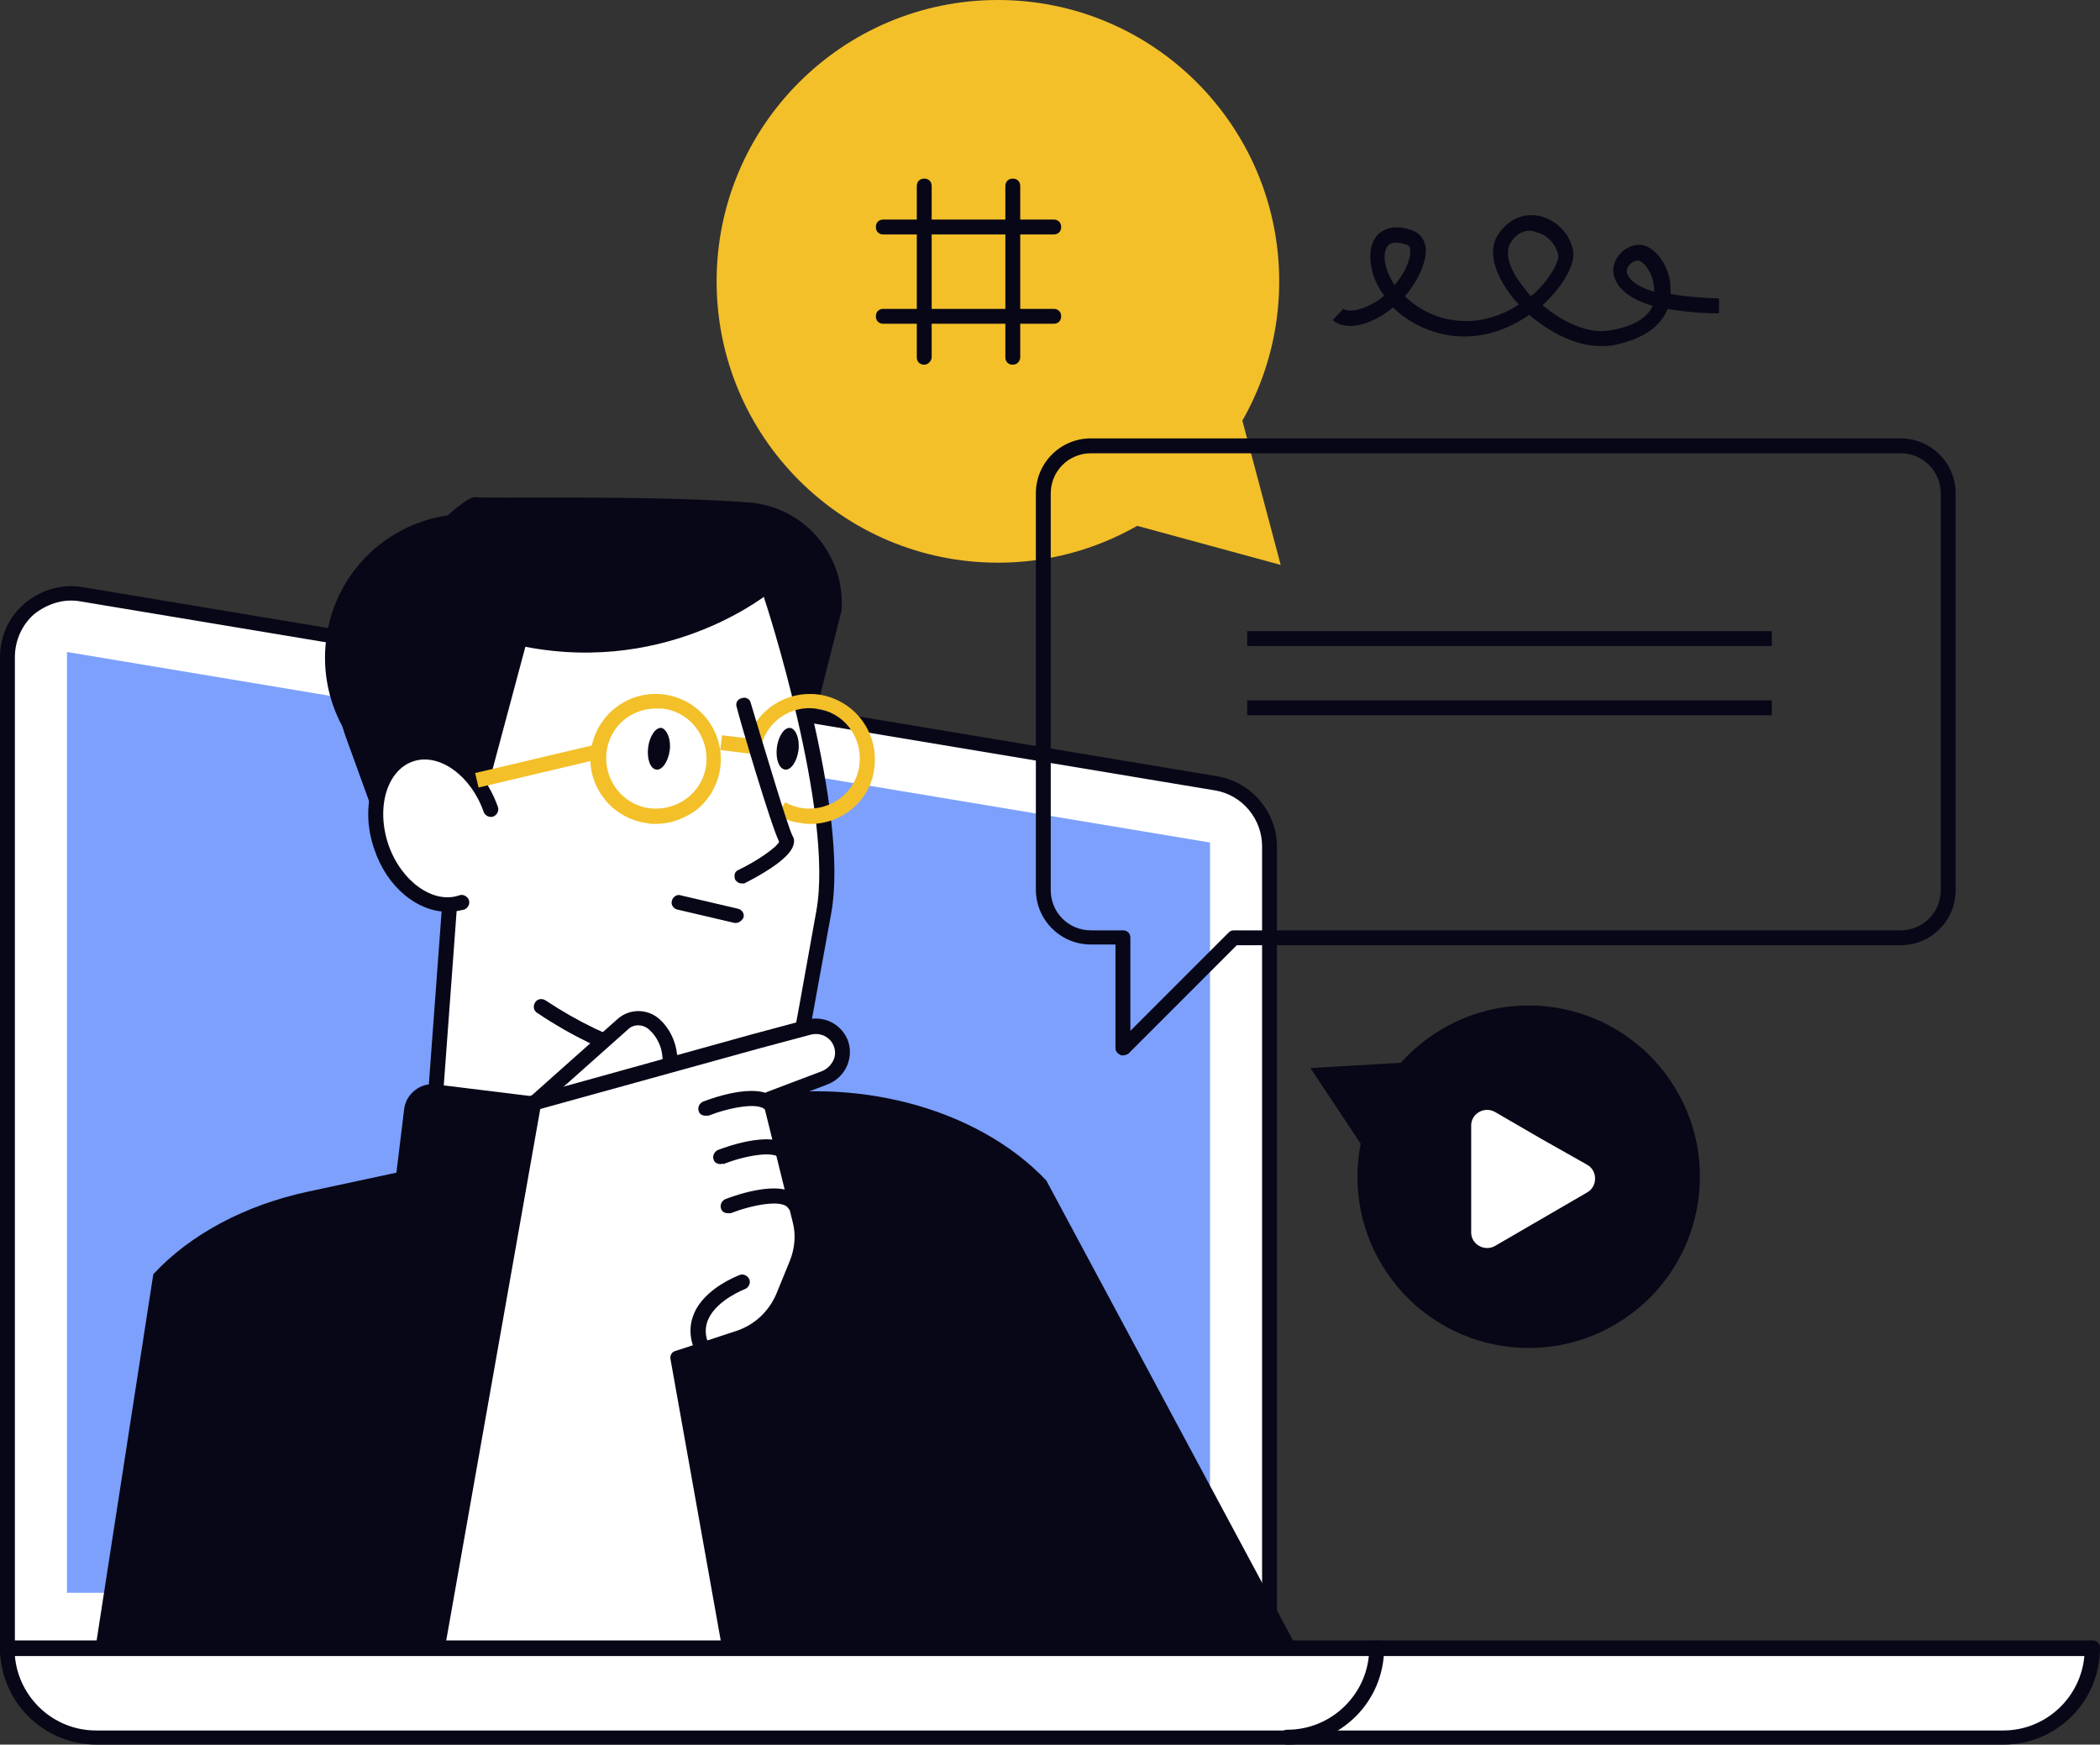
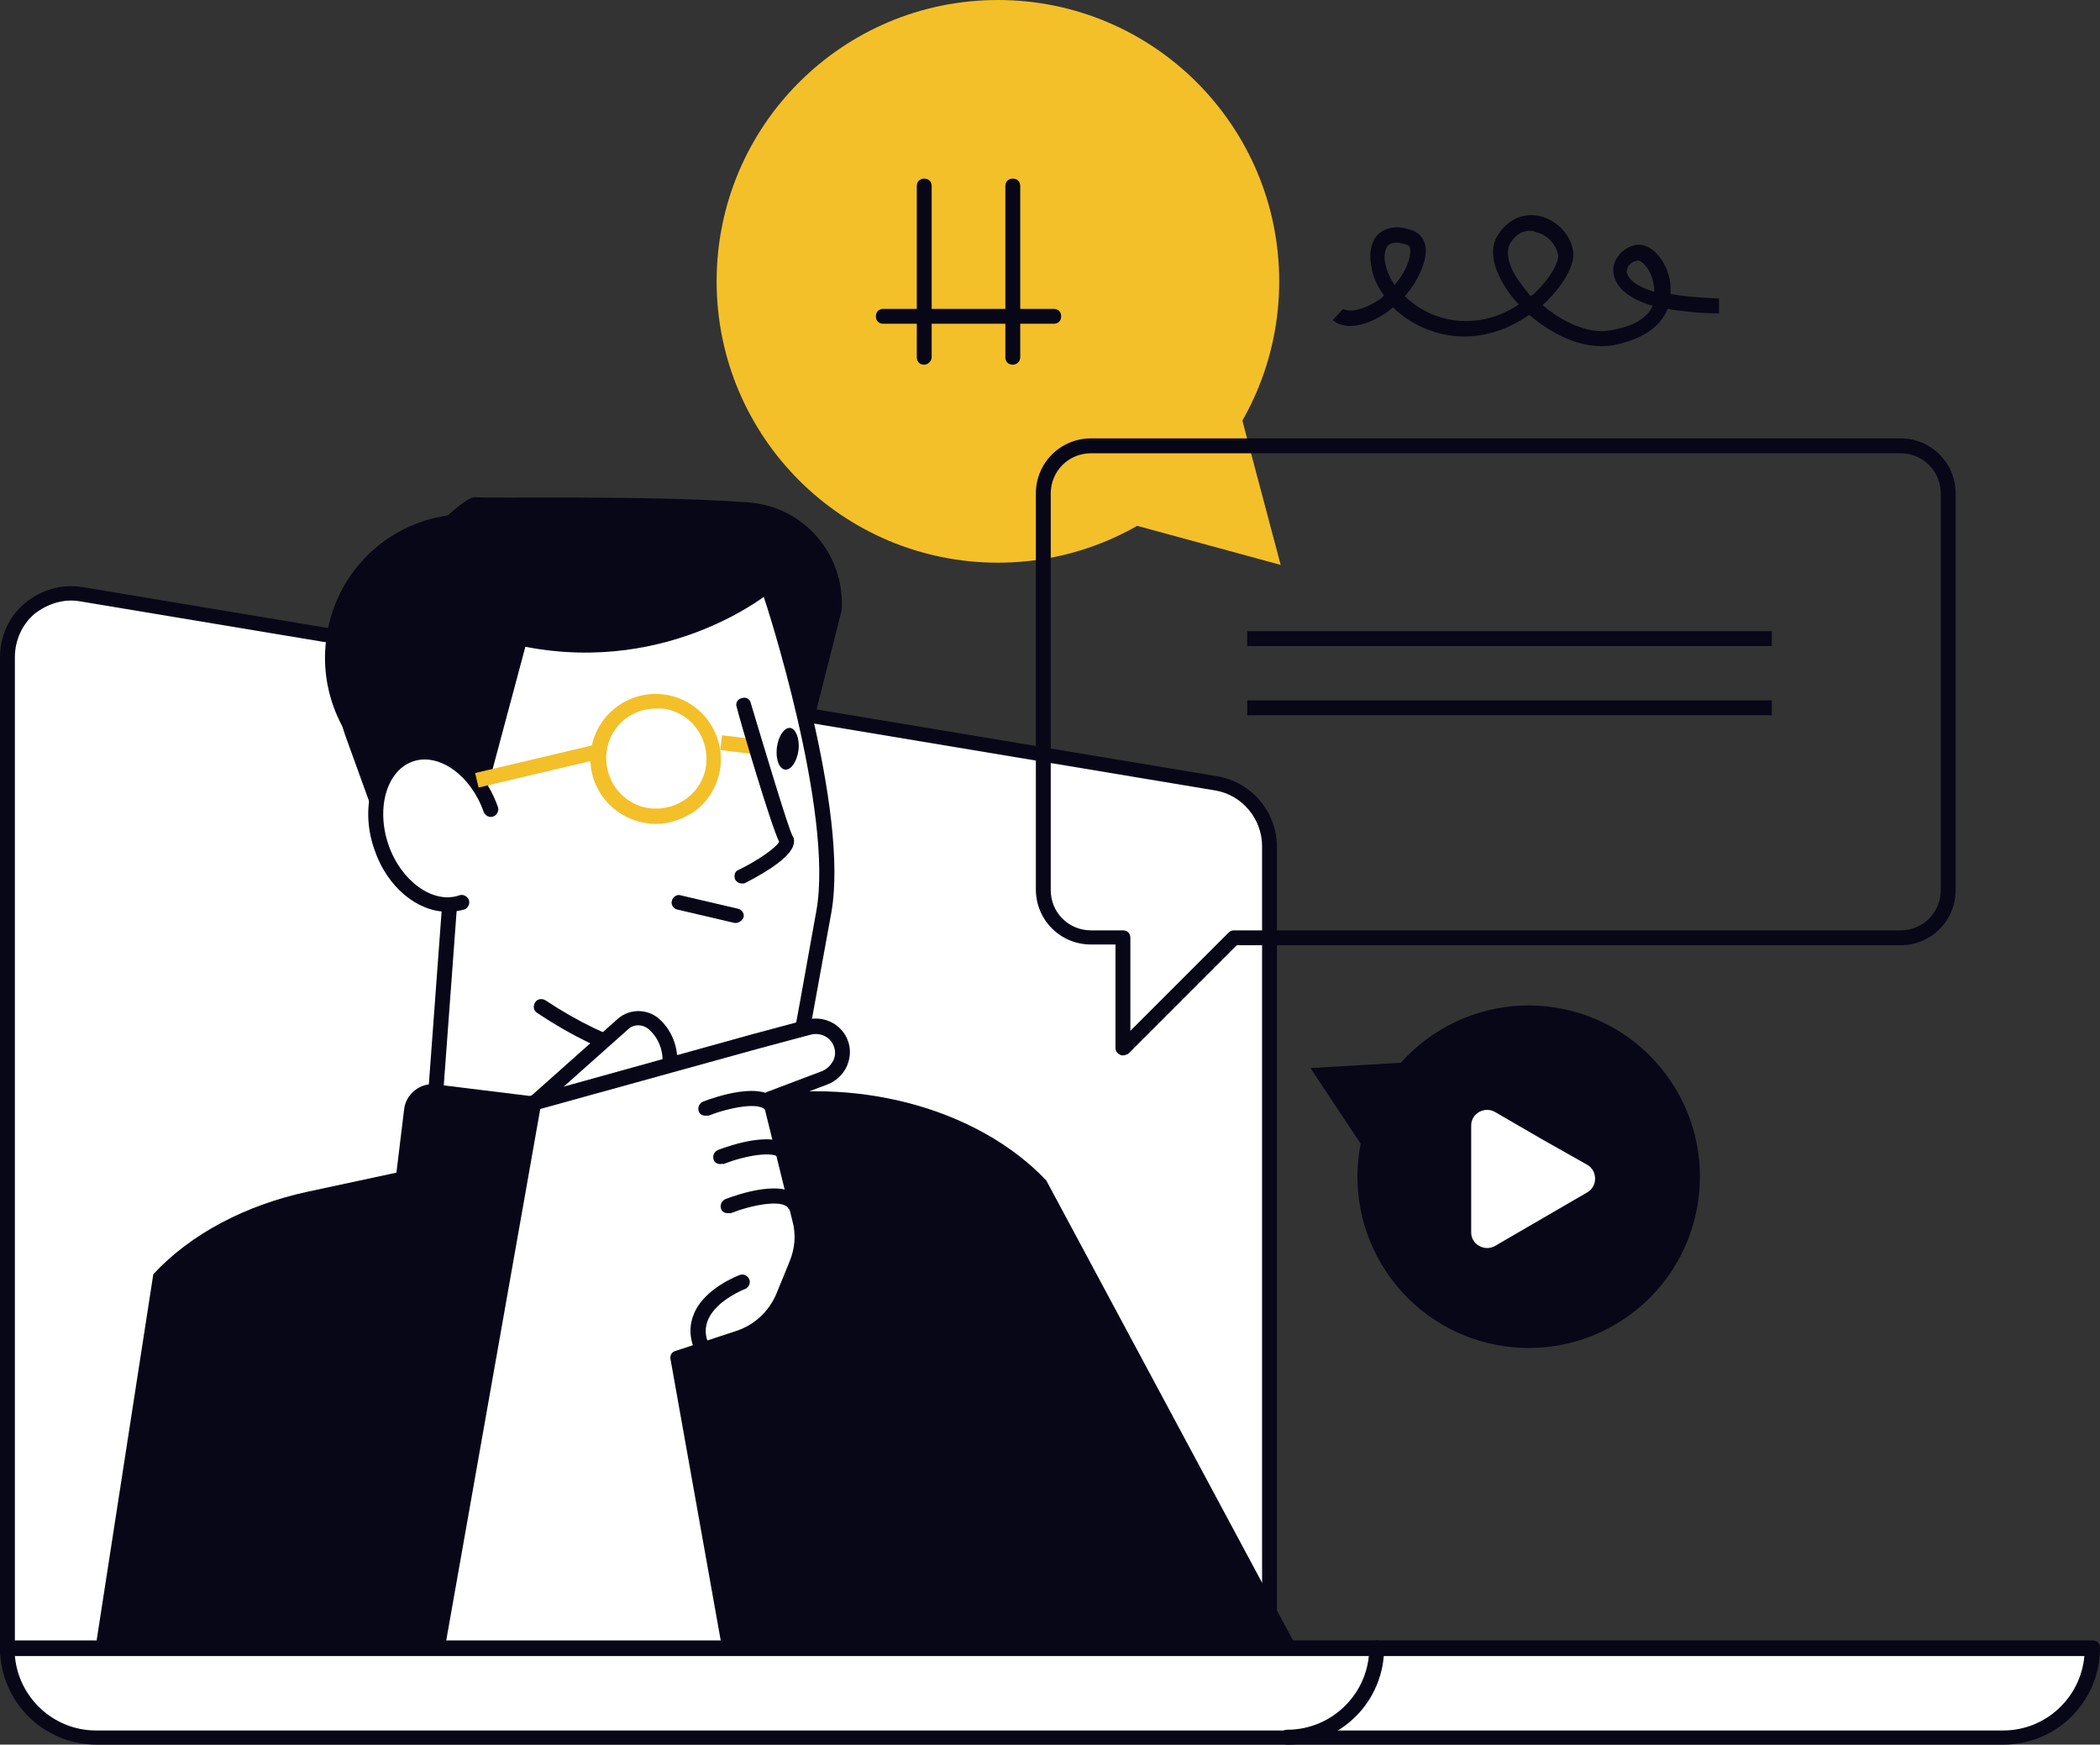
<svg xmlns="http://www.w3.org/2000/svg" x="0px" y="0px" viewBox="0 0 282.2 234.4" style="enable-background:new 0 0 282.2 234.4;" xml:space="preserve">
  <rect x="0" y="0" width="282.2" height="234.4" fill="#333333" stroke="none" />
  <style type="text/css">	.st0{display:none;}	.st1{display:inline;}	.st2{fill:#F6F3E4;}	.st3{fill:#7CA0FC;}	.st4{fill:#1D1D1B;}	.st5{fill:#FFFFFF;}	.st6{fill:#080717;}	.st7{fill:#FFCF4B;}	.st8{fill:#FF9700;}	.st9{fill:#587BE1;}	.st10{fill:#FCCC42;}	.st11{fill:#FFBF0D;}	.st12{fill:#F3AA06;}	.st13{fill:#FECE40;}	.st14{fill:#10101A;}	.st15{fill:#23285C;}	.st16{fill:#282D33;}	.st17{fill:#FF7BAC;}	.st18{fill:#F3C02A;}	.st19{fill:#1F4142;}	.st20{fill:#FFCD00;}	.st21{fill:#FFA813;}	.st22{fill:#FFAB01;}	.st23{fill:#FFC910;}	.st24{fill:#B0C8F2;}</style>
  <g id="Layer_4" class="st0">
    <g class="st1">
-       <rect x="-2.6" y="3.1" class="st2" width="302.9" height="234.1" />
-     </g>
+       </g>
  </g>
  <g id="Layer_2">
    <g>
      <g>
        <path class="st6" d="M215.1,46.5c-3.3,0-6.8-1.8-9.6-4.2c-2.6,1.8-7,3.9-12.4,2.4c-2.4-0.7-4.4-1.9-5.9-3.4    c-0.5,0.4-1,0.8-1.5,1.1c-4.4,2.6-6.4,0.8-6.6,0.6l1.4-1.5c0,0,1.2,0.9,4.3-0.9c0.4-0.2,0.8-0.5,1.2-0.9    c-0.9-1.2-1.5-2.5-1.7-3.8c-0.4-2,0-3.7,1.1-4.6c0.8-0.6,2.2-1.2,4.5-0.3c1,0.4,1.6,1.3,1.7,2.4c0.1,1.9-1.1,4.4-2.8,6.4    c1.2,1.2,2.9,2.3,5,2.9c4.4,1.2,8.1-0.3,10.3-1.8c-0.7-0.7-1.3-1.5-1.8-2.3c-1.8-2.8-2.2-5.4-0.9-7.2c1.3-1.9,3.2-2.8,5.4-2.4    c2.3,0.5,4.2,2.4,4.6,4.7c0.3,1.8-1.3,4.7-4,7.2c0,0-0.1,0.1-0.1,0.1c2.7,2.3,6.2,3.9,9,3.4c3.1-0.5,5-1.6,5.8-3.3    c-4.4-1.3-5.2-3.4-5.3-4.6c-0.1-1.7,1.3-3.3,3.1-3.6c2.1-0.3,4.1,2.3,4.5,4.8c0.1,0.5,0.1,1.2,0.1,1.8c1.7,0.3,3.8,0.5,6.5,0.6    l0,2c-2.8,0-5.1-0.3-6.9-0.6c-0.8,2-2.8,4-7.4,4.9C216,46.5,215.5,46.5,215.1,46.5z M205.6,31c-1,0-1.9,0.5-2.6,1.6    c-0.7,1.1-0.4,2.9,1,5c0.5,0.7,1.1,1.5,1.7,2.2c0.1-0.1,0.2-0.2,0.3-0.2c2.4-2.2,3.5-4.5,3.4-5.3c-0.3-1.5-1.5-2.8-3-3.1    C206,31,205.8,31,205.6,31z M220.1,35C220.1,35,220.1,35,220.1,35c-0.9,0.1-1.5,0.8-1.5,1.5c0.1,0.8,1,1.9,3.7,2.7    c0-0.3,0-0.7-0.1-1C222,36.4,220.7,35,220.1,35z M187.6,32.6c-0.4,0-0.7,0.1-1,0.3c-0.5,0.5-0.7,1.5-0.4,2.7    c0.2,0.9,0.6,1.8,1.2,2.7c1.4-1.6,2.2-3.5,2.1-4.7c0-0.5-0.2-0.6-0.4-0.7C188.5,32.7,188,32.6,187.6,32.6z" />
      </g>
      <g>
        <path class="st5" d="M1,222V88.3c0-5.3,4.8-9.3,10-8.5l152.4,25.4c4.1,0.7,7.2,4.3,7.2,8.5V222H1z" />
        <path class="st6" d="M170.6,223H1c-0.6,0-1-0.4-1-1V88.3c0-2.8,1.2-5.5,3.4-7.3c2.2-1.8,5-2.6,7.8-2.1l152.4,25.4    c4.6,0.8,8,4.8,8,9.5V222C171.6,222.6,171.2,223,170.6,223z M2,221h167.6V113.7c0-3.7-2.7-6.9-6.3-7.5L10.8,80.8    c-2.2-0.4-4.4,0.3-6.2,1.7C3,83.9,2,86,2,88.3V221z" />
      </g>
-       <polygon class="st3" points="9,214 9,87.6 162.6,113.2 162.6,214   " />
      <g>
        <g>
          <path class="st5" d="M55,100.8c4.9-1.8,7.7,0,9.3,1.9c0.2,0.3,0.4,0.5,0.6,0.8c-0.7-10.1,1.6-17.5,6.9-21.9     c4.6-3.8,11.6-5.4,20.3-4.5c6.5,0.7,11.7,2.5,11.7,2.5c0.2,0.1,0.3,0.2,0.3,0.3c0.4,1.2,9.6,29.1,7.1,42.8     c-2.5,13.7-3.3,18.1-3.3,18.1c0,0.2-0.1,0.3-0.3,0.4c-0.1,0.1-5.6,3.2-14.7,2.4l0.1,12c0,0.2-0.1,0.3-0.2,0.4     c-0.2,0.1-2.6,2-10.2,1.1c-5.3-0.6-13.1-2.7-24.4-7.7c-0.2-0.1-0.3-0.3-0.3-0.5l2-26.9c-3.7-0.2-7.5-3.3-9.1-8     C48.7,108.2,50.6,102.4,55,100.8z" />
          <path class="st6" d="M65.3,69.2c4.6,0.6,8.7,2.7,11.7,5.9c-13,2-23.7,12.7-25.4,26.9c-0.1,0.6-0.1,1.2-0.2,1.9     c-5.3-4-8.4-10.7-7.6-17.7C45,75.4,54.7,67.9,65.3,69.2z" />
          <path class="st6" d="M63.1,114.9l-11.6-2l-5-13.8c-2.5-6.8-1-14.4,3.9-19.8c5.4-6,11.9-12.7,13.5-12.5     c1.8,0.2,23.3-0.3,36.6,0.7c7.5,0.5,13.1,7,12.6,14.5l-3.9,15.4l-5.5-18c0,0-13.4,11.3-33.1,7.5L63.1,114.9z" />
          <g>
            <path class="st18" d="M88.1,110.7c-0.4,0-0.7,0-1.1-0.1c-4.8-0.6-8.2-5-7.6-9.7c0.3-2.3,1.5-4.4,3.3-5.8      c1.8-1.4,4.1-2.1,6.5-1.8c2.3,0.3,4.4,1.5,5.8,3.3c1.4,1.8,2.1,4.1,1.8,6.5c-0.3,2.3-1.5,4.4-3.3,5.8      C91.9,110,90.1,110.7,88.1,110.7z M88.1,95.2c-1.5,0-2.9,0.5-4.1,1.4c-1.4,1.1-2.3,2.7-2.5,4.5c-0.4,3.7,2.2,7.1,5.9,7.5      c3.7,0.4,7.1-2.2,7.5-5.9c0.4-3.7-2.2-7.1-5.9-7.5C88.6,95.2,88.4,95.2,88.1,95.2z" />
          </g>
          <g>
            <path class="st6" d="M98.9,124c-0.1,0-0.2,0-0.2,0l-7.7-1.8c-0.5-0.1-0.9-0.7-0.7-1.2c0.1-0.5,0.7-0.9,1.2-0.7l7.7,1.8      c0.5,0.1,0.9,0.7,0.7,1.2C99.7,123.7,99.3,124,98.9,124z" />
          </g>
          <g>
            <path class="st5" d="M62,121.2c-4.1,1.4-8.9-1.9-10.8-7.4c-1.9-5.5-0.1-11.1,3.9-12.5c4.1-1.4,8.9,1.9,10.8,7.4L62,121.2z" />
            <path class="st6" d="M60.1,122.5c-4,0-8.1-3.3-9.8-8.4c-2.1-6,0-12.2,4.5-13.7c4.6-1.6,10,2,12.1,8c0.2,0.5-0.1,1.1-0.6,1.3      c-0.5,0.2-1.1-0.1-1.3-0.6c-1.7-4.9-6-8-9.5-6.8c-3.5,1.2-5,6.2-3.3,11.2c1.7,4.9,6,8,9.5,6.8c0.5-0.2,1.1,0.1,1.3,0.6      c0.2,0.5-0.1,1.1-0.6,1.3C61.6,122.4,60.9,122.5,60.1,122.5z" />
          </g>
          <g>
            <rect x="98.5" y="97.5" transform="matrix(0.121 -0.993 0.993 0.121 -11.948 186.783)" class="st18" width="2" height="5.3" />
          </g>
-           <path class="st6" d="M90,100.8c-0.2,1.5-1,2.7-1.8,2.6c-0.8-0.1-1.3-1.4-1.1-3c0.2-1.5,1-2.7,1.8-2.6     C89.6,98,90.2,99.3,90,100.8z" />
          <path class="st6" d="M107.3,100.8c-0.2,1.5-1,2.7-1.8,2.6c-0.8-0.1-1.3-1.4-1.1-3c0.2-1.5,1-2.7,1.8-2.6     C106.9,97.9,107.5,99.2,107.3,100.8z" />
          <g>
            <rect x="63.9" y="101.9" transform="matrix(0.973 -0.23 0.23 0.973 -21.762 19.411)" class="st18" width="16.7" height="2" />
          </g>
          <g>
            <path class="st6" d="M96,144.3c-6.1,0-14.2-1.8-23.8-8.2c-0.5-0.3-0.6-0.9-0.3-1.4c0.3-0.5,0.9-0.6,1.4-0.3      c18.1,12,30.9,6.8,33.2,5.6c0.3-1.5,1.2-6.4,3.2-17.6c2.4-13.3-6.9-41.8-7-42c-0.2-0.5,0.1-1.1,0.6-1.3      c0.5-0.2,1.1,0.1,1.3,0.6c0.4,1.2,9.6,29.2,7.1,43c-2.5,13.7-3.3,18.1-3.3,18.1c0,0.3-0.2,0.5-0.5,0.7      C107.5,141.8,103.2,144.3,96,144.3z M107.3,140.7L107.3,140.7L107.3,140.7z" />
          </g>
          <g>
            <path class="st6" d="M58.4,149.9C58.4,149.9,58.4,149.9,58.4,149.9c-0.6,0-1-0.5-1-1.1l2-27.1c0-0.5,0.5-1,1.1-0.9      c0.6,0,1,0.5,0.9,1.1l-2,27.1C59.4,149.5,58.9,149.9,58.4,149.9z" />
          </g>
          <g>
            <path class="st6" d="M92.4,156.6c-0.6,0-1-0.4-1-1l-0.1-12.4c0-0.6,0.4-1,1-1c0,0,0,0,0,0c0.6,0,1,0.4,1,1l0.1,12.4      C93.4,156.2,93,156.6,92.4,156.6C92.4,156.6,92.4,156.6,92.4,156.6z" />
          </g>
          <g>
-             <path class="st18" d="M108.9,110.7c-0.4,0-0.7,0-1.1-0.1c-1.2-0.1-2.3-0.5-3.3-1.1l1-1.7c0.8,0.4,1.6,0.7,2.5,0.8      c3.7,0.4,7.1-2.2,7.5-5.9c0.2-1.8-0.3-3.6-1.4-5c-1.1-1.4-2.7-2.3-4.5-2.5c-3.2-0.4-6.2,1.5-7.2,4.6l-1.9-0.6      c1.3-3.9,5.2-6.4,9.4-5.9c2.3,0.3,4.4,1.5,5.8,3.3c1.4,1.8,2.1,4.1,1.8,6.5C117.1,107.4,113.3,110.7,108.9,110.7z" />
-           </g>
+             </g>
          <g>
            <path class="st6" d="M99.7,118.7c-0.4,0-0.7-0.2-0.9-0.5c-0.2-0.5-0.1-1.1,0.4-1.3c2.7-1.3,5.2-3.1,5.5-3.8      c-1.1-2.2-5.3-16.4-5.7-18.1c-0.2-0.5,0.1-1.1,0.7-1.2c0.5-0.2,1.1,0.1,1.2,0.7c1.9,6.3,5,16.7,5.6,17.8      c0.2,0.3,0.3,0.7,0.1,1.3c-0.6,2-5.2,4.4-6.6,5.1C100,118.7,99.8,118.7,99.7,118.7z M104.8,113.2L104.8,113.2L104.8,113.2z" />
          </g>
        </g>
        <path class="st6" d="M55.4,172.3l34.9,4.3c2.1,0.3,4.1-1.3,4.3-3.4l2.3-18.9c0.3-2.1-1.3-4.1-3.4-4.3l-34.9-4.3    c-2.1-0.3-4.1,1.3-4.3,3.4L52,168C51.8,170.1,53.3,172.1,55.4,172.3z" />
      </g>
      <path class="st6" d="M174.4,221.6l-33.8-63c-9.3-9.8-25.9-14.2-41.4-10.9l-57.8,12.4c-8.4,1.8-15.8,5.7-20.8,11.1l-7.8,50.4l0,0   C12.8,221.6,174.4,220,174.4,221.6z" />
      <g>
        <path class="st5" d="M71.8,148.1l11.8-10.5c1.3-1.2,3.3-1,4.5,0.2l0.2,0.2c1.4,1.6,2,3.7,1.5,5.8l-0.9,3.8L71.8,148.1z" />
        <path class="st6" d="M71.8,149.1c-0.3,0-0.5-0.1-0.7-0.3c-0.4-0.4-0.3-1,0.1-1.4l11.8-10.5c1.7-1.5,4.3-1.4,5.9,0.3l0.2,0.2    c1.6,1.8,2.3,4.3,1.7,6.7l-0.9,3.8c-0.1,0.5-0.7,0.9-1.2,0.7c-0.5-0.1-0.9-0.7-0.7-1.2l0.9-3.8c0.4-1.7-0.1-3.6-1.3-4.9l-0.2-0.2    c-0.8-0.9-2.2-1-3-0.2l-11.8,10.5C72.2,149,72,149.1,71.8,149.1z" />
      </g>
      <g>
        <path class="st5" d="M58.7,221.6l13-73.5l29.9-8.3l7.1-1.9c2.7-0.7,5.2,1.8,4.4,4.5l0,0c-0.3,1.1-1.1,1.9-2.2,2.3l-7.4,2.8    l4,16.2c0.5,2,0.3,4.1-0.5,6.1l-1.8,4.4c-1.1,2.6-3.2,4.6-5.9,5.5l-8.2,2.7l7,39.2H58.7z" />
        <path class="st6" d="M98.1,222.6c-0.5,0-0.9-0.3-1-0.8l-7-39.2c-0.1-0.5,0.2-1,0.7-1.1l8.2-2.7c2.4-0.8,4.3-2.6,5.3-4.9l1.8-4.4    c0.7-1.7,0.9-3.6,0.4-5.4l-4-16.2c-0.1-0.5,0.1-1,0.6-1.2l7.4-2.8c0.7-0.3,1.3-0.9,1.6-1.7c0.3-0.9,0-1.9-0.6-2.5    c-0.7-0.7-1.6-0.9-2.5-0.7l-7.1,1.9l-29.3,8.1l-12.9,72.9c-0.1,0.5-0.6,0.9-1.2,0.8c-0.5-0.1-0.9-0.6-0.8-1.2l13-73.5    c0.1-0.4,0.3-0.7,0.7-0.8l29.9-8.3l7.1-1.9c1.6-0.4,3.3,0,4.5,1.2c1.2,1.2,1.6,2.9,1.1,4.5c-0.4,1.4-1.5,2.5-2.8,3l-6.6,2.5    l3.8,15.4c0.5,2.2,0.4,4.6-0.5,6.7l-1.8,4.4c-1.2,2.9-3.6,5.1-6.5,6l-7.4,2.5l6.8,38.4c0.1,0.5-0.3,1.1-0.8,1.2    C98.3,222.6,98.2,222.6,98.1,222.6z" />
      </g>
      <g>
        <path class="st6" d="M94.3,182.1c-0.4,0-0.8-0.2-0.9-0.6c-0.8-1.8-0.8-3.5-0.1-5.1c1.5-3.4,5.9-5,6.1-5.1    c0.5-0.2,1.1,0.1,1.3,0.6c0.2,0.5-0.1,1.1-0.6,1.3c0,0-3.7,1.4-4.9,4c-0.5,1.1-0.5,2.3,0.1,3.5c0.2,0.5,0,1.1-0.5,1.3    C94.6,182.1,94.5,182.1,94.3,182.1z" />
      </g>
      <g>
        <path class="st6" d="M97.8,163c-0.4,0-0.8-0.2-0.9-0.6c-0.2-0.5,0.1-1.1,0.6-1.3c1.3-0.5,8.2-3,10.1,0.1c0.3,0.5,0.2,1.1-0.3,1.4    c-0.5,0.3-1.1,0.2-1.4-0.3c-0.8-1.2-4.9-0.4-7.7,0.7C98,163,97.9,163,97.8,163z" />
      </g>
      <g>
        <path class="st6" d="M96.8,156.4c-0.4,0-0.8-0.2-0.9-0.6c-0.2-0.5,0.1-1.1,0.6-1.3c1.3-0.5,8.2-3,10.1,0.1    c0.3,0.5,0.2,1.1-0.3,1.4c-0.5,0.3-1.1,0.2-1.4-0.3c-0.8-1.2-4.9-0.4-7.7,0.7C97.1,156.3,97,156.4,96.8,156.4z" />
      </g>
      <g>
        <path class="st6" d="M94.8,149.9c-0.4,0-0.8-0.2-0.9-0.6c-0.2-0.5,0.1-1.1,0.6-1.3c1.3-0.5,8.2-3,10.1,0.1    c0.3,0.5,0.2,1.1-0.3,1.4c-0.5,0.3-1.1,0.2-1.4-0.3c-0.8-1.2-4.9-0.4-7.7,0.7C95.1,149.9,94.9,149.9,94.8,149.9z" />
      </g>
      <g>
        <path class="st5" d="M269.3,233.4H13c-6.6,0-12-5.4-12-12l0,0h280.2l0,0C281.2,228.1,275.9,233.4,269.3,233.4z" />
        <path class="st6" d="M269.2,234.4H13c-7.2,0-13-5.8-13-13c0-0.6,0.4-1,1-1h280.2c0.6,0,1,0.4,1,1    C282.2,228.6,276.4,234.4,269.2,234.4z M2,222.5c0.5,5.6,5.2,10,10.9,10h256.3c5.7,0,10.4-4.4,10.9-10H2z" />
      </g>
      <g>
        <path class="st6" d="M173,234.4c-0.6,0-1-0.4-1-1c0-0.6,0.4-1,1-1c6,0,11-4.9,11-11c0-0.6,0.4-1,1-1c0.6,0,1,0.4,1,1    C186,228.6,180.2,234.4,173,234.4z" />
      </g>
      <circle class="st18" cx="134.1" cy="37.8" r="37.8" />
      <polygon class="st18" points="172.1,75.9 153,70.7 133.8,65.6 147.8,51.6 161.8,37.6 167,56.7   " />
      <ellipse transform="matrix(0.831 -0.557 0.557 0.831 -53.239 141.072)" class="st6" cx="205.3" cy="158.1" rx="23" ry="23" />
      <polygon class="st6" points="176.1,143.5 182.8,153.6 189.4,163.6 194.8,152.8 200.1,142 188.1,142.8   " />
      <path class="st5" d="M207.1,153l-6.2-3.6c-1.4-0.8-3.2,0.2-3.2,1.8v7.2v7.2c0,1.6,1.8,2.6,3.2,1.8l6.2-3.6l6.2-3.6   c1.4-0.8,1.4-2.9,0-3.7L207.1,153z" />
      <g>
        <path class="st6" d="M124.2,49c-0.6,0-1-0.4-1-1V25c0-0.6,0.4-1,1-1c0.6,0,1,0.4,1,1V48C125.2,48.5,124.7,49,124.2,49z" />
      </g>
      <g>
        <path class="st6" d="M136.1,49c-0.6,0-1-0.4-1-1V25c0-0.6,0.4-1,1-1s1,0.4,1,1V48C137.1,48.5,136.7,49,136.1,49z" />
      </g>
      <g>
-         <path class="st6" d="M141.6,31.5h-22.9c-0.6,0-1-0.4-1-1c0-0.6,0.4-1,1-1h22.9c0.6,0,1,0.4,1,1C142.6,31.1,142.2,31.5,141.6,31.5    z" />
-       </g>
+         </g>
      <g>
        <path class="st6" d="M141.6,43.5h-22.9c-0.6,0-1-0.4-1-1s0.4-1,1-1h22.9c0.6,0,1,0.4,1,1S142.2,43.5,141.6,43.5z" />
      </g>
      <g>
        <path class="st6" d="M150.9,141.8c-0.1,0-0.3,0-0.4-0.1c-0.4-0.2-0.6-0.5-0.6-0.9v-13.9h-3.3c-4.1,0-7.4-3.3-7.4-7.4V66.3    c0-4.1,3.3-7.4,7.4-7.4h108.8c4.1,0,7.4,3.3,7.4,7.4v53.3c0,4.1-3.3,7.4-7.4,7.4h-89.2l-14.6,14.6    C151.4,141.7,151.1,141.8,150.9,141.8z M146.6,60.9c-3,0-5.4,2.4-5.4,5.4v53.3c0,3,2.4,5.4,5.4,5.4h4.3c0.6,0,1,0.4,1,1v12.5    l13.2-13.2c0.2-0.2,0.4-0.3,0.7-0.3h89.6c3,0,5.4-2.4,5.4-5.4V66.3c0-3-2.4-5.4-5.4-5.4H146.6z" />
      </g>
      <g>
        <rect x="167.6" y="84.8" class="st6" width="70.5" height="2" />
      </g>
      <g>
        <rect x="167.6" y="94.1" class="st6" width="70.5" height="2" />
      </g>
    </g>
  </g>
</svg>